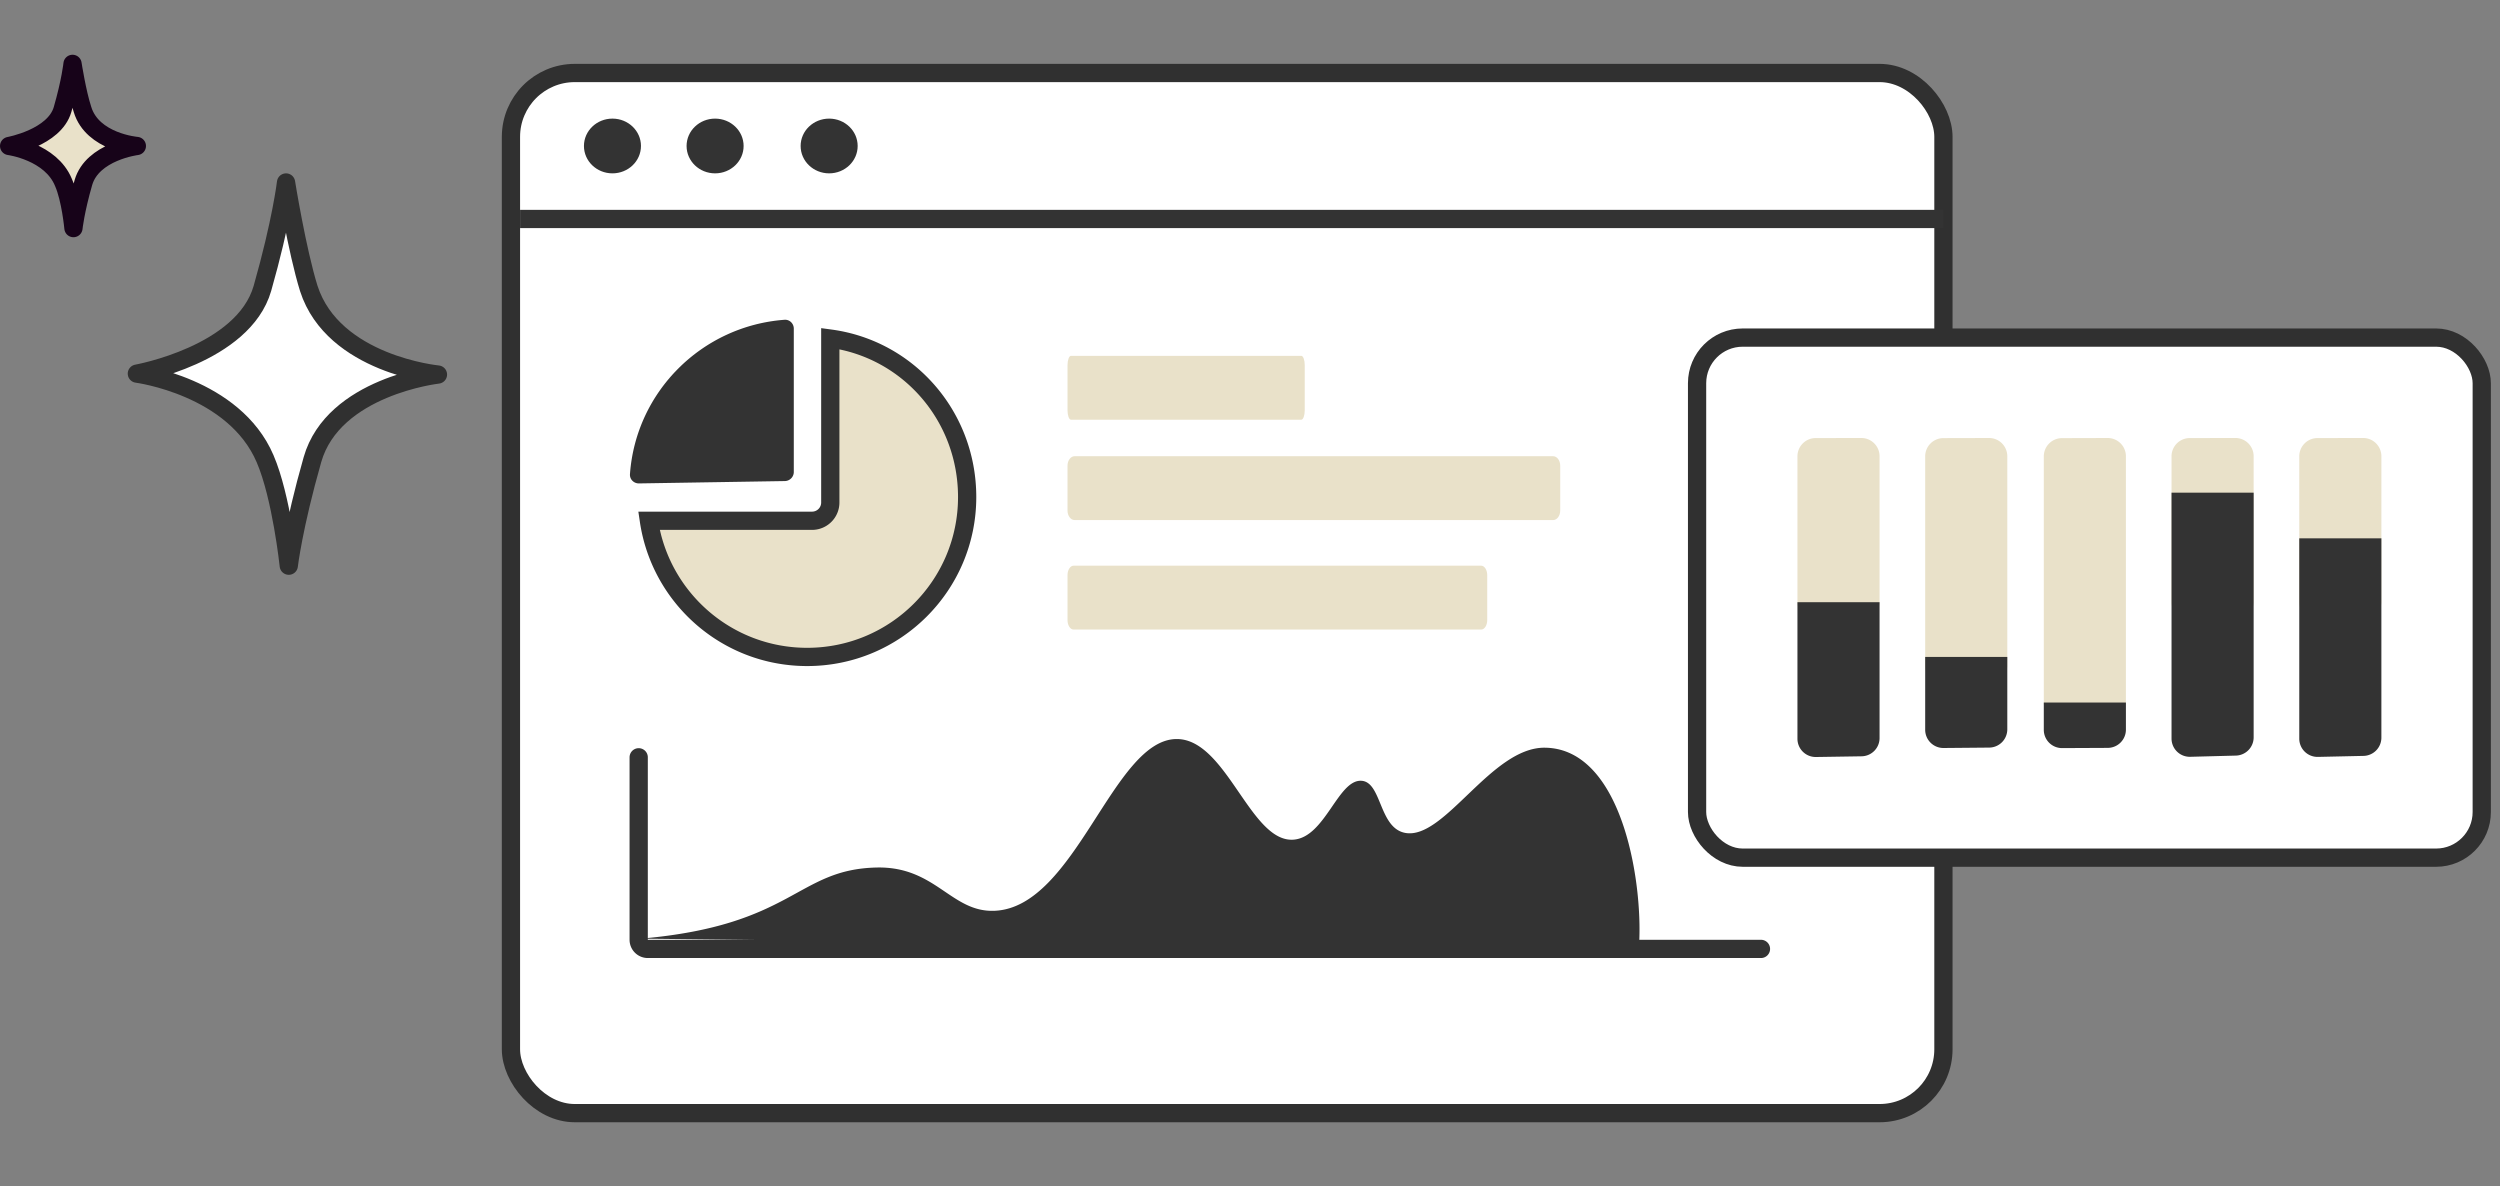
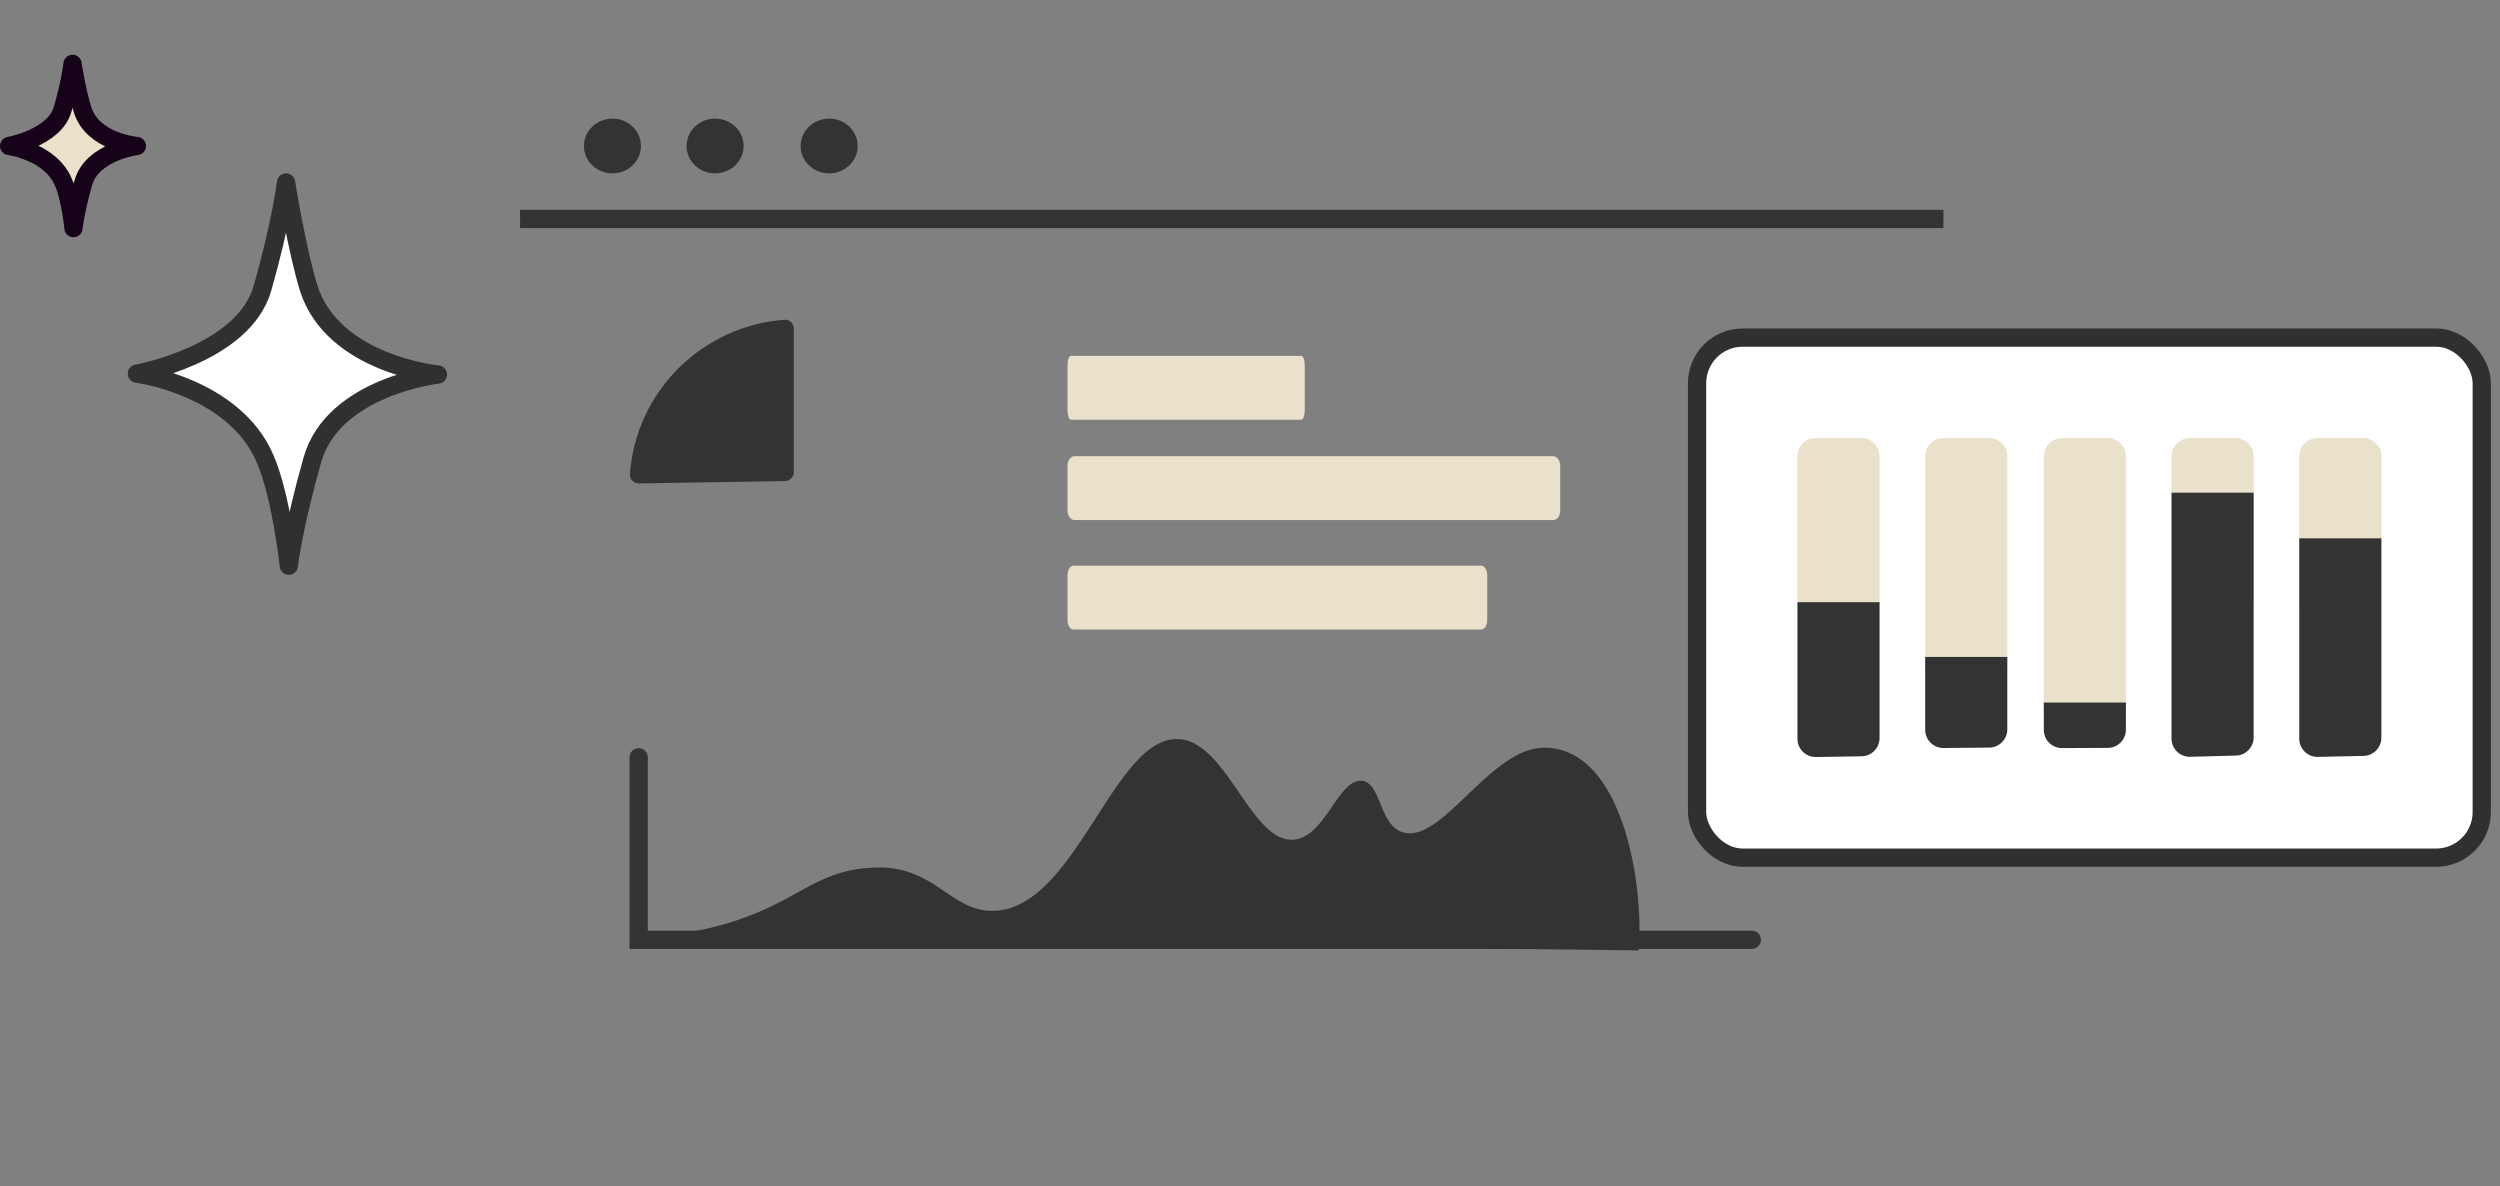
<svg xmlns="http://www.w3.org/2000/svg" viewBox="0 0 274 130" fill="none">
  <rect x="0" y="0" width="274" height="130" fill="#808080" stroke="none" />
  <path d="M33.843 31.617C32.547 27.447 31.35 20 31.35 20s-.498 4.27-2.592 11.617C26.665 38.865 15 40.95 15 40.95s10.668 1.39 14.057 9.334C30.852 54.454 31.65 62 31.65 62s.498-4.27 2.592-11.617C36.535 42.34 48 41.05 48 41.05s-11.465-1.093-14.157-9.433z" fill="#fff" stroke="#303030" stroke-width="2" stroke-miterlimit="10" stroke-linejoin="round" />
  <path d="M9.043 12C8.447 10.2 7.95 7 7.95 7s-.198 1.9-1.092 5C5.965 15.1 1 16 1 16s4.567.6 5.957 4c.795 1.8 1.093 5 1.093 5s.198-1.9 1.092-5C10.135 16.6 15 16 15 16s-4.865-.4-5.957-4z" fill="#E9E1C9" stroke="#170319" stroke-width="2" stroke-miterlimit="10" stroke-linejoin="round" />
-   <rect x="56" y="8" width="157" height="114" rx="7" fill="#fff" stroke="#303030" stroke-width="2" />
  <path d="M70.25 16c0 1.657-1.399 3-3.125 3S64 17.657 64 16s1.4-3 3.125-3c1.726 0 3.126 1.343 3.126 3zM81.5 16c0 1.657-1.4 3-3.126 3s-3.125-1.343-3.125-3 1.4-3 3.125-3c1.726 0 3.126 1.343 3.126 3zM94 16c0 1.657-1.4 3-3.125 3-1.726 0-3.126-1.343-3.126-3s1.4-3 3.126-3S94 14.343 94 16z" fill="#333" />
  <path stroke="#333" stroke-width="2" d="M57 24h156" />
  <path d="M170.22 57h-52.44c-.429 0-.78-.465-.78-1.035v-4.93c0-.57.351-1.035.78-1.035h52.44c.429 0 .78.465.78 1.035v4.93c0 .57-.351 1.035-.78 1.035zM162.336 69h-44.672c-.365 0-.664-.466-.664-1.034v-4.931c0-.57.299-1.035.664-1.035h44.672c.365 0 .664.465.664 1.035v4.93c0 .57-.299 1.035-.664 1.035zM142.625 46h-25.25c-.206 0-.375-.465-.375-1.035v-4.93c0-.57.169-1.035.375-1.035h25.25c.206 0 .375.465.375 1.035v4.93c0 .57-.169 1.035-.375 1.035z" fill="#E9E1C9" />
-   <path d="M91 55.076V37.108c8.541 1.152 15 8.478 15 17.367C106 64.153 98.15 72 88.465 72c-8.8 0-16.085-6.48-17.342-14.924H89a2 2 0 0 0 2-2z" fill="#E9E1C9" stroke="#333" stroke-width="2" />
  <path d="M86.016 52.725a1 1 0 0 0 .984-1V36.02c0-.56-.46-1.014-1.02-.972-9.064.678-16.294 7.894-16.936 16.92-.04.564.423 1.024.987 1.015l15.985-.258zM179.595 104.165l-109.341-1.291c16.762-1.451 17.034-7.605 25.835-7.794 6.476-.139 8.164 4.95 12.93 4.742 8.902-.39 12.975-18.856 19.972-18.823 5.467.026 8.073 11.447 12.822 11.024 3.432-.306 4.825-6.557 7.37-6.451 2.29.095 1.915 5.225 4.873 5.722 4.291.72 9.412-9.412 15.262-9.346 8.718.098 10.888 15.57 10.277 22.217z" fill="#333" />
-   <path d="M70 83v20a1 1 0 0 0 1 1h122" stroke="#333" stroke-width="2" stroke-linecap="round" />
+   <path d="M70 83v20h122" stroke="#333" stroke-width="2" stroke-linecap="round" />
  <rect x="186" y="37" width="86" height="57" rx="5" fill="#fff" stroke="#303030" stroke-width="2" />
  <path d="M206 65.939a2 2 0 0 1-1.983 2l-5 .043a2 2 0 0 1-2.017-2v-15.97a2 2 0 0 1 1.997-2l5-.008a2 2 0 0 1 2.003 2v15.935zM247 65.939a2 2 0 0 1-1.983 2l-5 .043a2 2 0 0 1-2.017-2v-15.97a2 2 0 0 1 1.997-2l5-.008a2 2 0 0 1 2.003 2v15.935zM261 65.939a2 2 0 0 1-1.983 2l-5 .043a2 2 0 0 1-2.017-2v-15.97a2 2 0 0 1 1.997-2l5-.008a2 2 0 0 1 2.003 2v15.935zM220 72.917a2 2 0 0 1-1.976 2l-5 .06a2 2 0 0 1-2.024-2v-22.96a2 2 0 0 1 1.995-2l5-.012a2 2 0 0 1 2.005 2v22.912zM233 76.905a2 2 0 0 1-1.973 2l-5 .068a2 2 0 0 1-2.027-2V50.019a2 2 0 0 1 1.995-2l5-.014a2 2 0 0 1 2.005 2v26.9z" fill="#E9E1C9" />
  <path d="M206 80.89a2 2 0 0 1-1.969 2l-5 .078a2 2 0 0 1-2.031-2V66h9v14.89zM247 80.813a2 2 0 0 1-1.947 2l-5 .132A2 2 0 0 1 238 80.947V54h9v26.813zM261 80.846a2 2 0 0 1-1.956 2l-5 .11a2 2 0 0 1-2.044-2V59h9v21.846zM220 79.936a2 2 0 0 1-1.982 2l-5 .045a2 2 0 0 1-2.018-2V72h9v7.936zM233 79.968a2 2 0 0 1-1.991 2l-5 .023a2 2 0 0 1-2.009-2V77h9v2.968z" fill="#333" />
</svg>